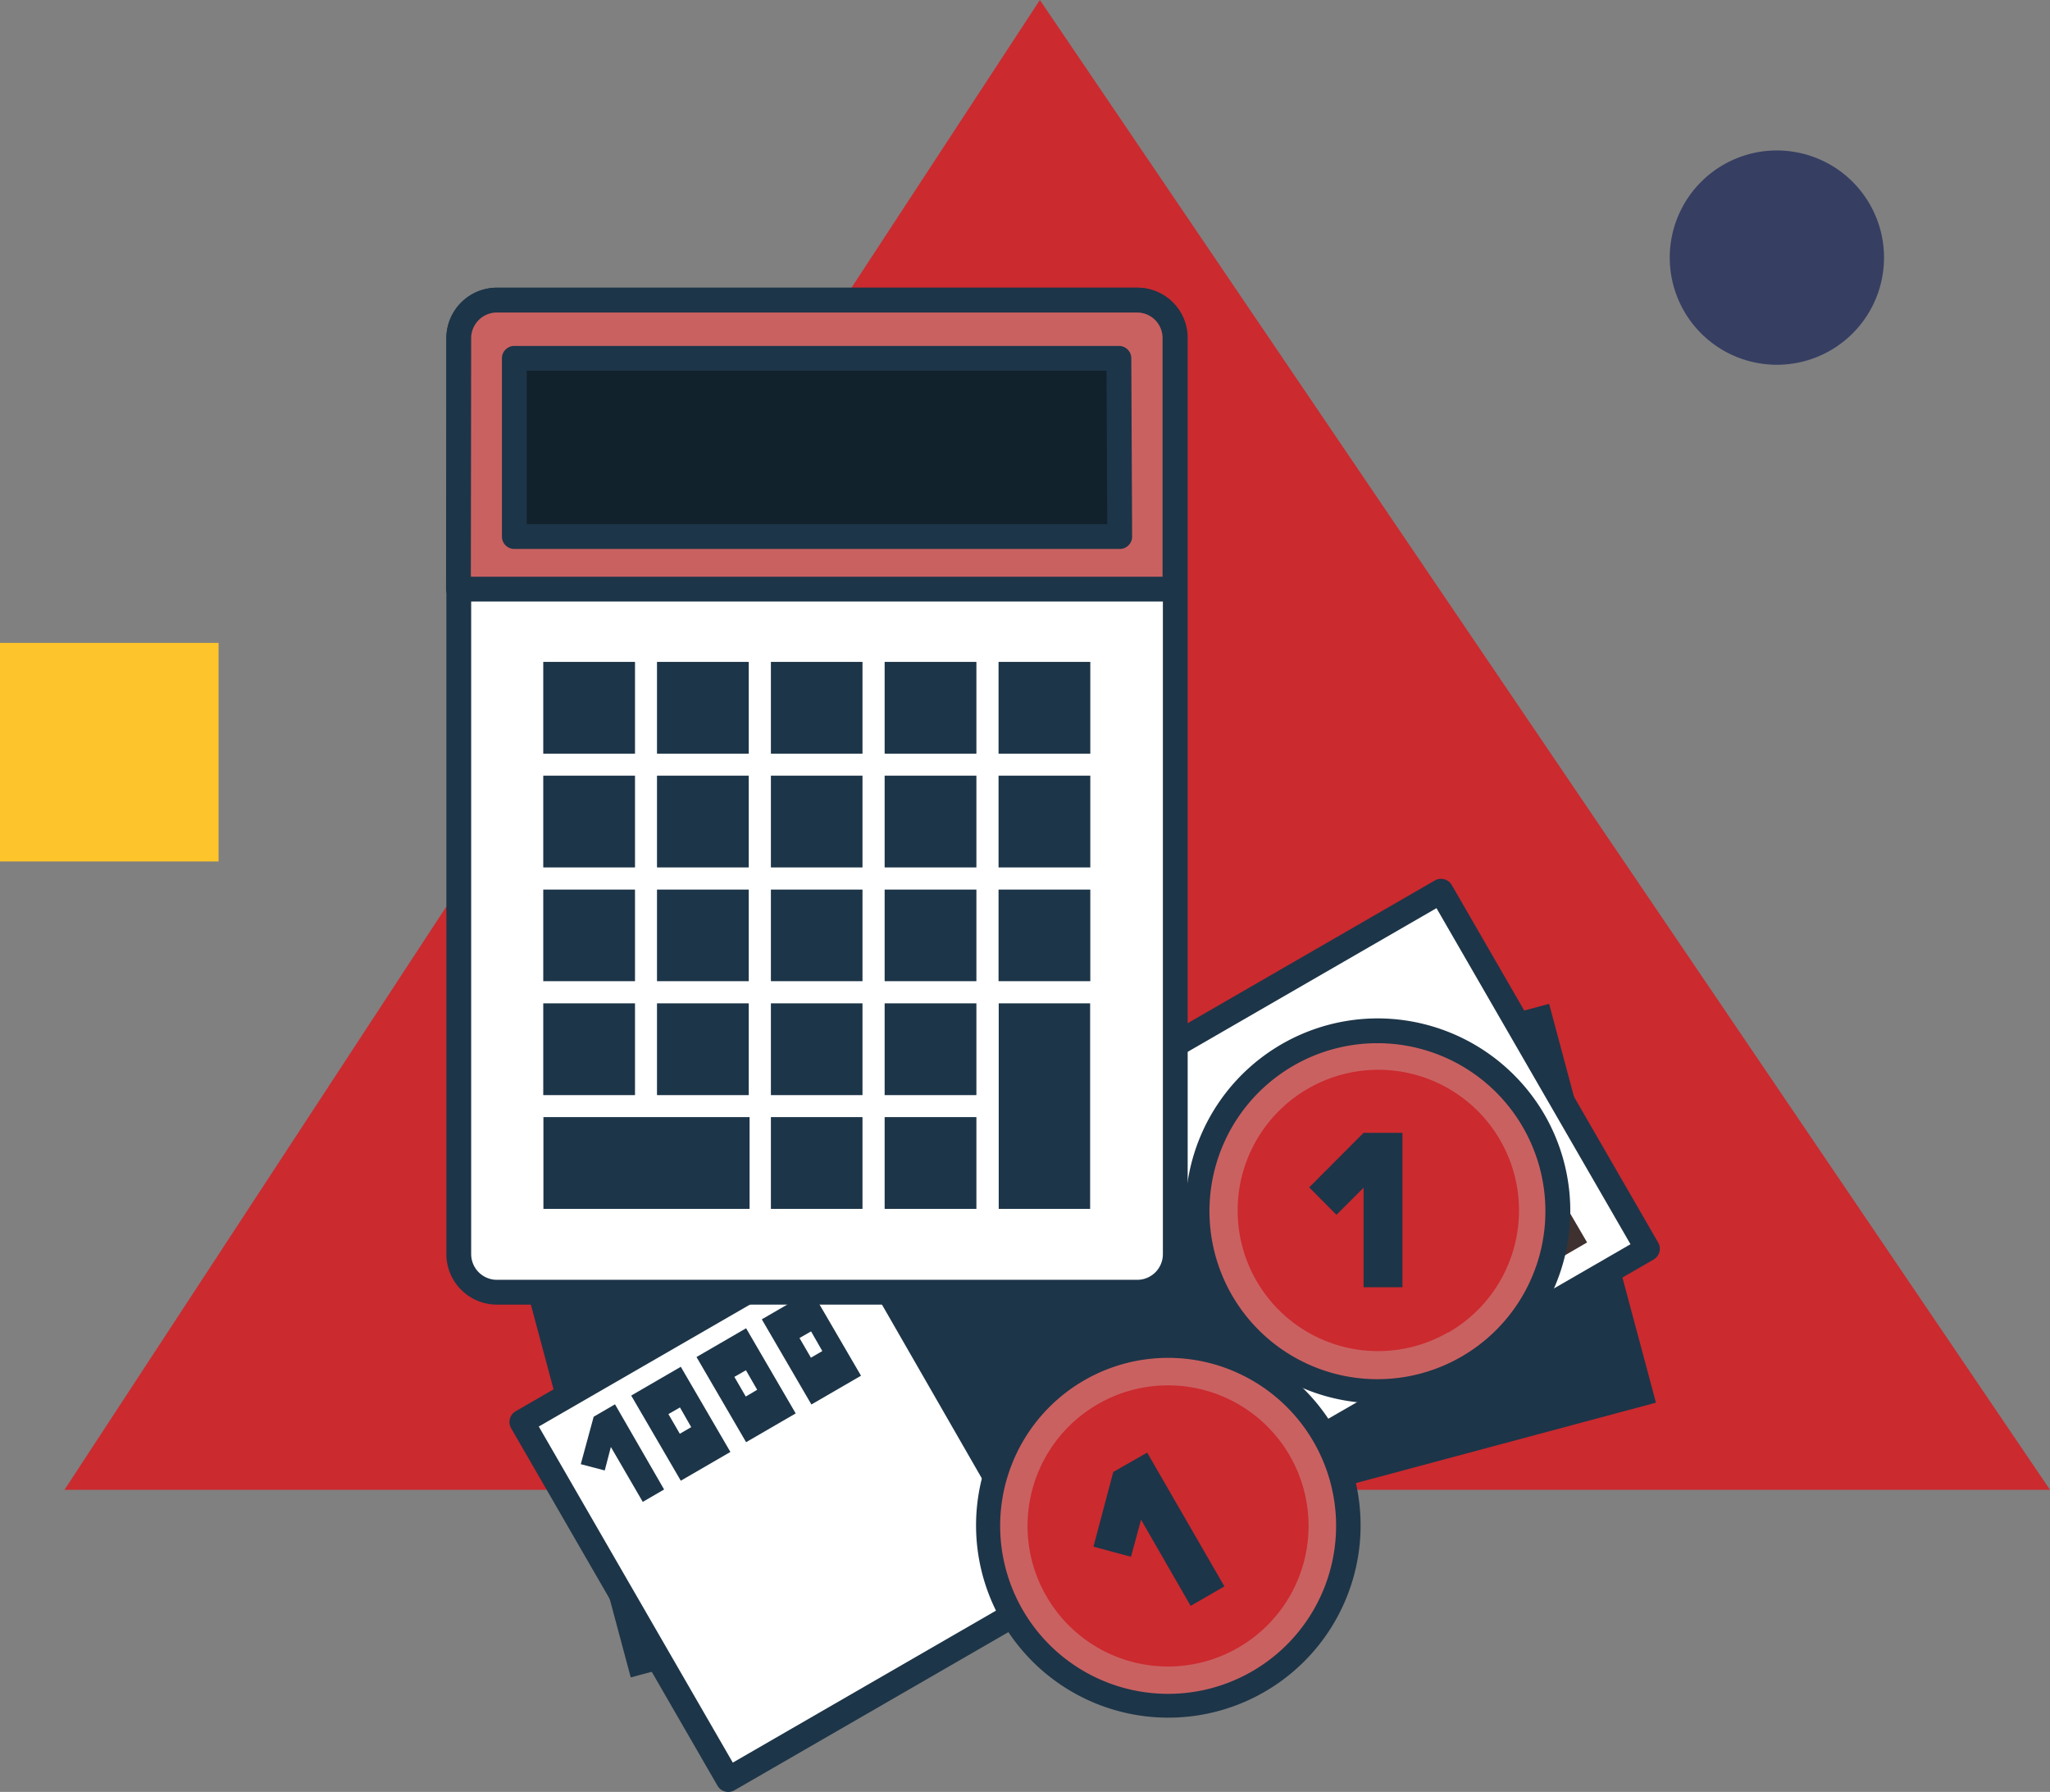
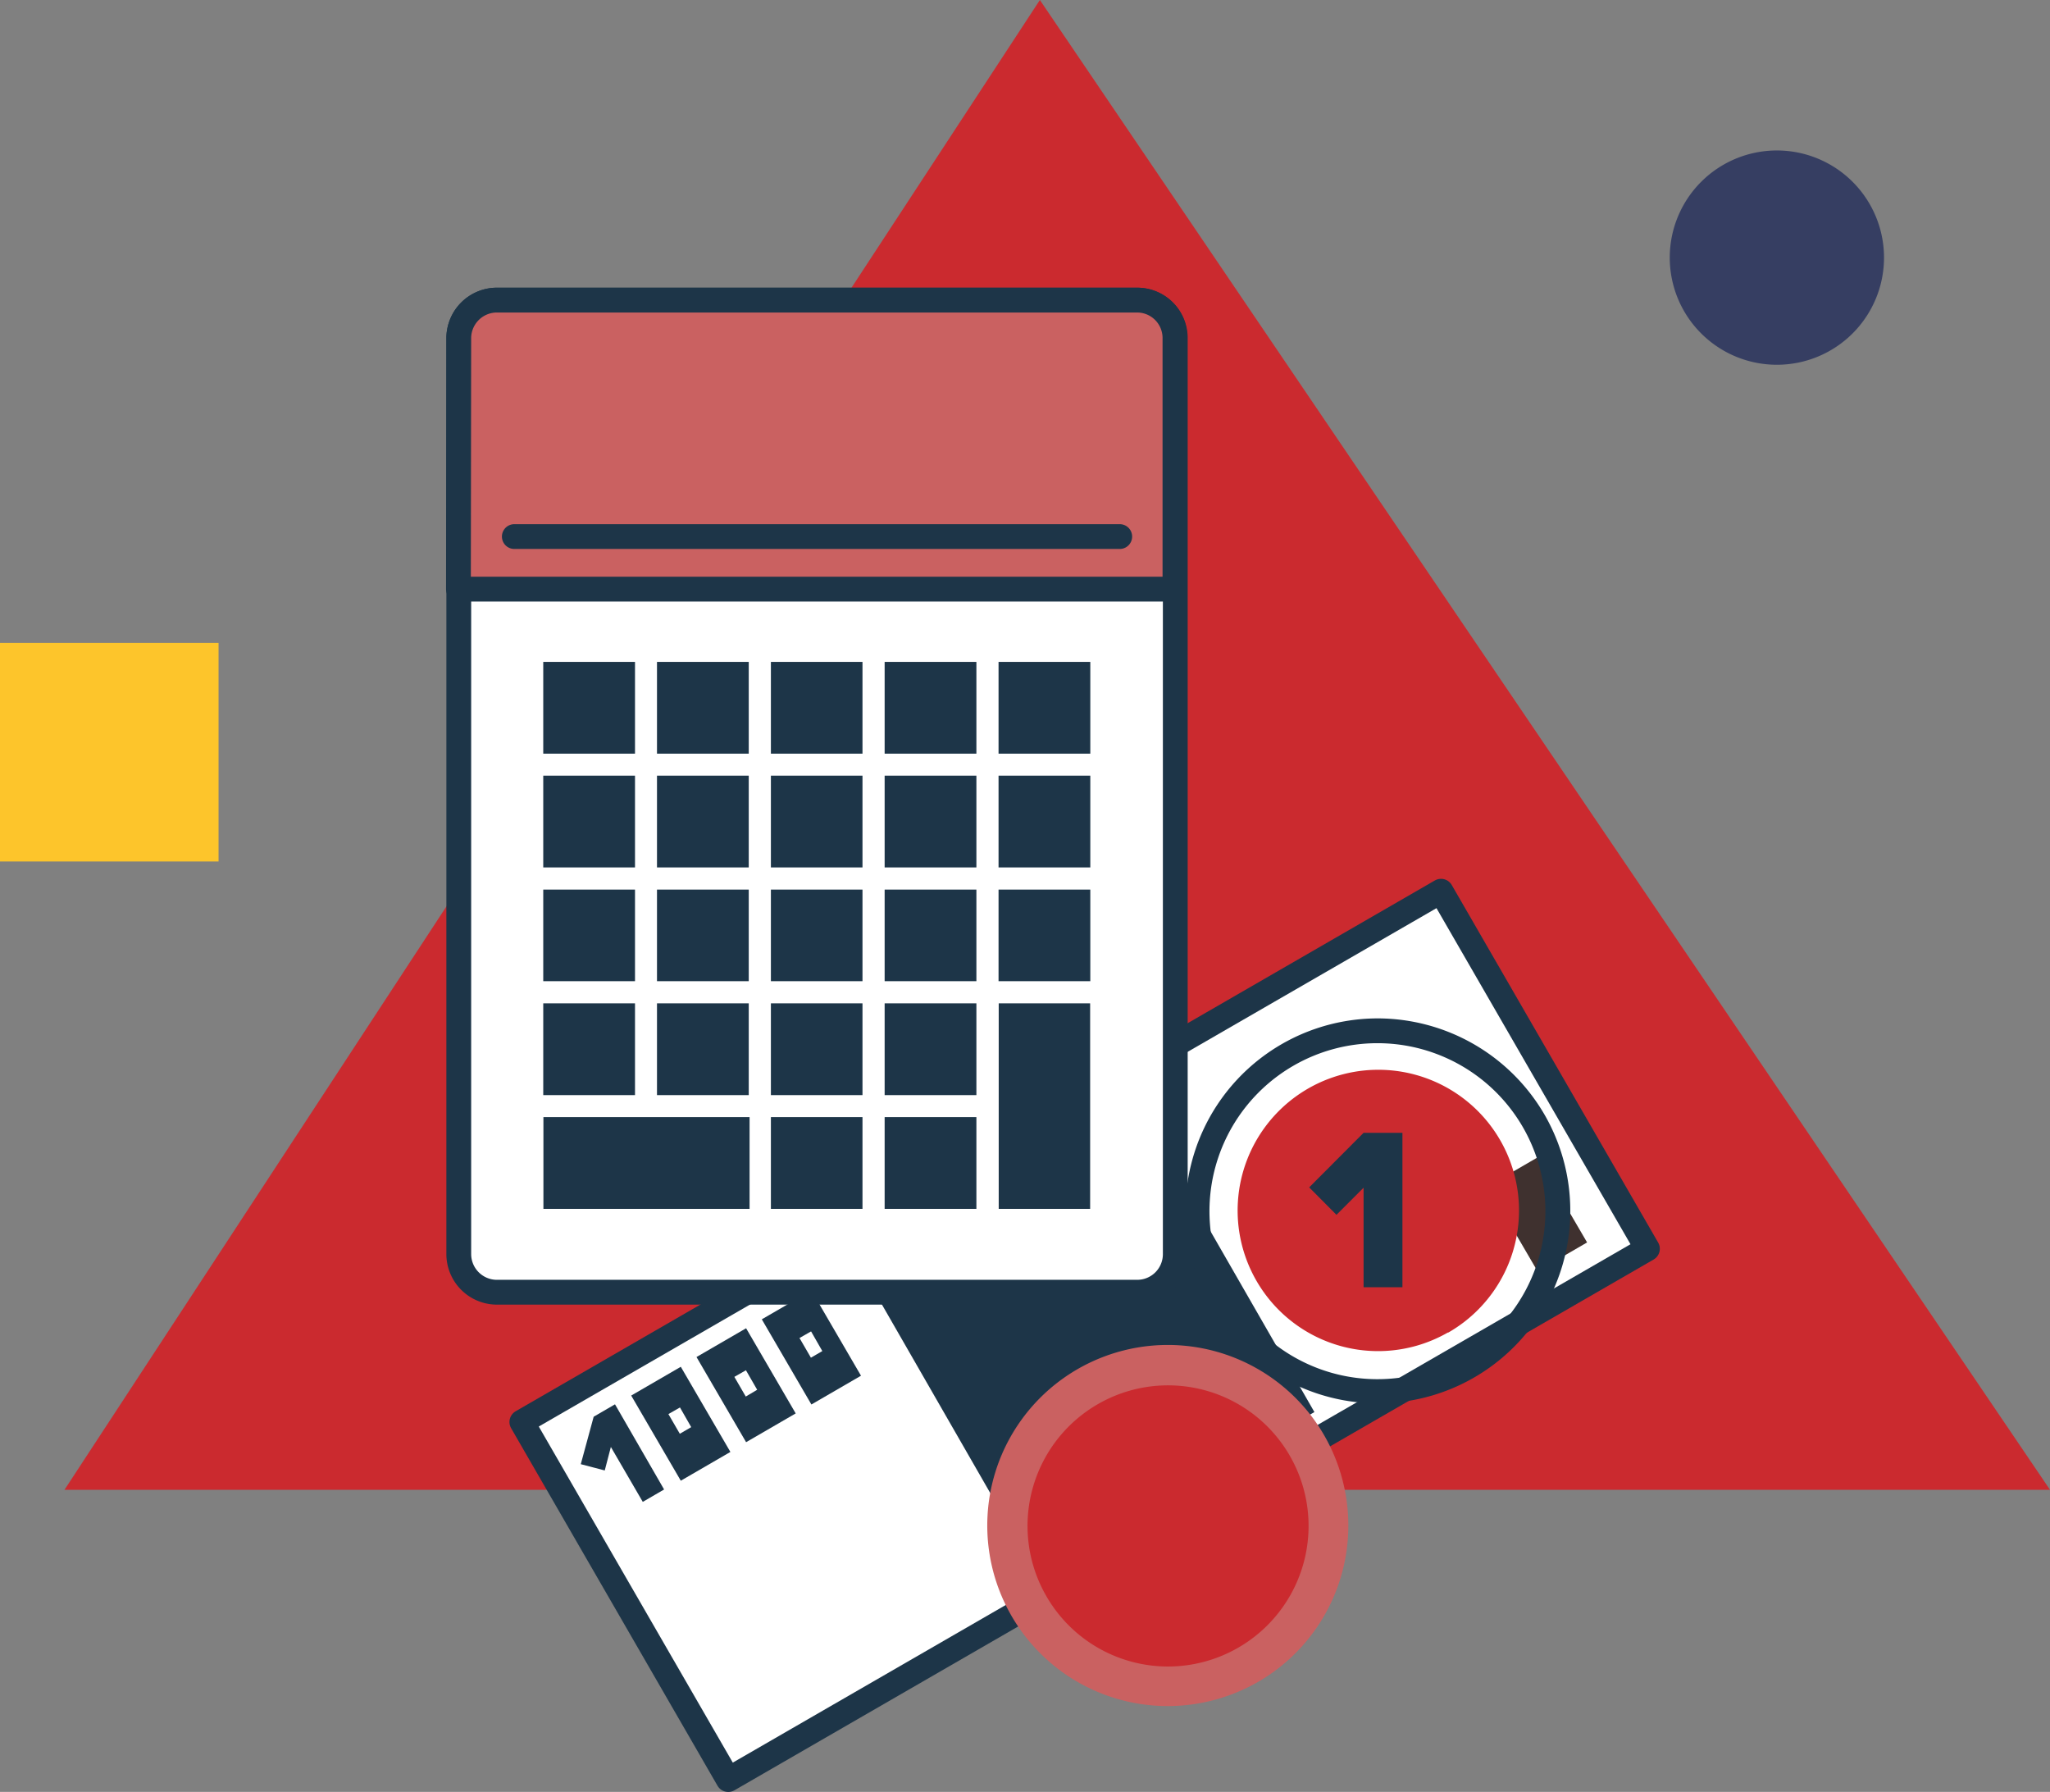
<svg xmlns="http://www.w3.org/2000/svg" viewBox="0 0 124 108.37">
  <rect x="0" y="0" width="124" height="108.37" fill="#808080" stroke="none" />
  <defs>
    <style>
      .cls-1 {
        fill: #cb2a2f;
      }

      .cls-1,
      .cls-10,
      .cls-12,
      .cls-2,
      .cls-3,
      .cls-6,
      .cls-7,
      .cls-8,
      .cls-9 {
        fill-rule: evenodd;
      }

      .cls-2 {
        fill: #fdc52b;
      }

      .cls-3 {
        fill: #363e62;
      }

      .cls-4,
      .cls-6 {
        fill: #1d3548;
      }

      .cls-10,
      .cls-5 {
        fill: #fff;
      }

      .cls-10,
      .cls-11,
      .cls-12,
      .cls-5 {
        stroke: #1d3548;
      }

      .cls-12,
      .cls-5 {
        stroke-linejoin: round;
      }

      .cls-5 {
        stroke-width: 1.5px;
      }

      .cls-7 {
        fill: #3f312f;
      }

      .cls-12,
      .cls-8 {
        fill: #ca6161;
      }

      .cls-9 {
        fill: #cb2a2f;
      }

      .cls-10,
      .cls-11 {
        stroke-miterlimit: 10;
      }

      .cls-10,
      .cls-12 {
        stroke-width: 1.5px;
      }

      .cls-11 {
        fill: #12222d;
      }
    </style>
  </defs>
  <g id="Calque_2" data-name="Calque 2">
    <g id="Calque_1-2" data-name="Calque 1">
      <path class="cls-1" d="M62.9,0,124,90.1H3.9Z" />
      <path class="cls-2" d="M0,38.88H13.22V52.1H0Z" />
      <path class="cls-3" d="M107.48,9.1A6.48,6.48,0,1,1,101,15.58,6.48,6.48,0,0,1,107.48,9.1Z" />
-       <rect class="cls-4" x="33.83" y="68.59" width="64.2" height="24.97" transform="translate(-18.74 19.83) rotate(-15)" />
      <rect class="cls-5" x="33.51" y="68.27" width="64.2" height="24.97" transform="translate(-31.59 43.63) rotate(-30)" />
      <polygon class="cls-6" points="35.91 85.68 37.2 84.93 40.17 90.08 38.88 90.83 36.95 87.51 36.58 88.93 35.13 88.55 35.91 85.68" />
      <path class="cls-6" d="M38.18,84.4l3-1.74,3,5.15-3,1.74Zm2.25,1.12.7-.4.68,1.19-.69.4Z" />
      <path class="cls-6" d="M42.13,82.07l3-1.74,3,5.15-3,1.74Zm2.29,1.2.7-.4.68,1.18-.69.41Z" />
      <path class="cls-6" d="M46.08,79.79l3-1.74,3,5.15-3,1.74Zm2.28,1.13.7-.4.68,1.19-.69.4Z" />
      <rect class="cls-4" x="56.05" y="70.37" width="19.44" height="21.29" transform="translate(-31.62 43.55) rotate(-29.89)" />
      <path class="cls-7" d="M93,76.88l3-1.74L93,70l-3,1.74Z" />
      <path class="cls-8" d="M70.66,103.18a10.92,10.92,0,1,1,5.45-1.47A11,11,0,0,1,70.66,103.18Z" />
-       <path class="cls-4" d="M70.65,82.12a10.16,10.16,0,1,1-5.07,1.36,10.15,10.15,0,0,1,5.07-1.36m0-1.5a11.63,11.63,0,1,0,10.1,5.83A11.66,11.66,0,0,0,70.65,80.62Z" />
-       <path class="cls-8" d="M83.32,84.15A10.91,10.91,0,1,1,94.23,73.23a10.79,10.79,0,0,1-.38,2.83A10.93,10.93,0,0,1,83.32,84.15Z" />
      <path class="cls-4" d="M83.31,63.09a10.16,10.16,0,1,1-5.07,1.36,10.15,10.15,0,0,1,5.07-1.36m0-1.5a11.64,11.64,0,1,0,10.12,5.83l0,0a11.69,11.69,0,0,0-10.1-5.83Z" />
      <path class="cls-9" d="M74.91,99.64a8.5,8.5,0,1,0-11.62-3.11,8.49,8.49,0,0,0,11.62,3.11Z" />
      <path class="cls-9" d="M87.57,80.61A8.51,8.51,0,1,0,76,77.46l0,0a8.49,8.49,0,0,0,11.61,3.11h0Z" />
-       <polygon class="cls-6" points="67.34 89.02 69.39 87.85 74.06 95.94 72.02 97.12 69.02 91.91 68.41 94.15 66.14 93.54 67.34 89.02" />
      <polygon class="cls-6" points="82.48 68.51 84.83 68.51 84.83 77.85 82.48 77.85 82.48 71.83 80.84 73.47 79.19 71.81 82.48 68.51" />
      <path class="cls-10" d="M30,18.15h38.8a2.29,2.29,0,0,1,2.29,2.25V75.86a2.3,2.3,0,0,1-2.29,2.29H30a2.31,2.31,0,0,1-2.25-2.29V20.4A2.31,2.31,0,0,1,30,18.15Z" />
      <rect class="cls-11" x="31.11" y="21.67" width="36.57" height="10.78" />
      <polygon class="cls-6" points="39.09 73.11 45.34 73.11 45.34 67.56 39.09 67.56 32.87 67.56 32.87 73.11 39.09 73.11" />
      <rect class="cls-4" x="32.86" y="60.68" width="5.55" height="5.55" />
      <rect class="cls-4" x="39.74" y="60.68" width="5.55" height="5.55" />
      <rect class="cls-4" x="46.63" y="60.68" width="5.54" height="5.55" />
      <rect class="cls-4" x="46.63" y="67.56" width="5.54" height="5.55" />
      <rect class="cls-4" x="53.51" y="67.56" width="5.55" height="5.55" />
      <rect class="cls-4" x="53.51" y="60.68" width="5.55" height="5.55" />
      <polygon class="cls-6" points="60.41 66.9 60.41 73.11 65.94 73.11 65.94 66.9 65.94 60.68 60.41 60.68 60.41 66.9" />
      <rect class="cls-4" x="32.86" y="53.8" width="5.55" height="5.54" />
      <rect class="cls-4" x="39.74" y="53.8" width="5.55" height="5.54" />
      <rect class="cls-4" x="46.63" y="53.8" width="5.54" height="5.54" />
      <rect class="cls-4" x="53.51" y="53.8" width="5.55" height="5.54" />
      <rect class="cls-4" x="60.4" y="53.8" width="5.55" height="5.54" />
      <rect class="cls-4" x="32.86" y="46.91" width="5.55" height="5.55" />
      <rect class="cls-4" x="39.74" y="46.91" width="5.55" height="5.55" />
      <rect class="cls-4" x="46.63" y="46.91" width="5.54" height="5.55" />
      <rect class="cls-4" x="53.51" y="46.91" width="5.55" height="5.55" />
      <rect class="cls-4" x="60.4" y="46.91" width="5.55" height="5.55" />
      <rect class="cls-4" x="32.86" y="40.03" width="5.55" height="5.55" />
      <rect class="cls-4" x="39.74" y="40.03" width="5.55" height="5.55" />
      <rect class="cls-4" x="46.63" y="40.03" width="5.54" height="5.55" />
      <rect class="cls-4" x="53.51" y="40.03" width="5.55" height="5.55" />
      <rect class="cls-4" x="60.4" y="40.03" width="5.55" height="5.55" />
-       <path class="cls-12" d="M27.73,35.63H71.07V20.4a2.29,2.29,0,0,0-2.29-2.25H30a2.31,2.31,0,0,0-2.25,2.25Zm40-3.18H31.11V21.67H67.68Z" />
+       <path class="cls-12" d="M27.73,35.63H71.07V20.4a2.29,2.29,0,0,0-2.29-2.25H30a2.31,2.31,0,0,0-2.25,2.25Zm40-3.18H31.11H67.68Z" />
    </g>
  </g>
</svg>